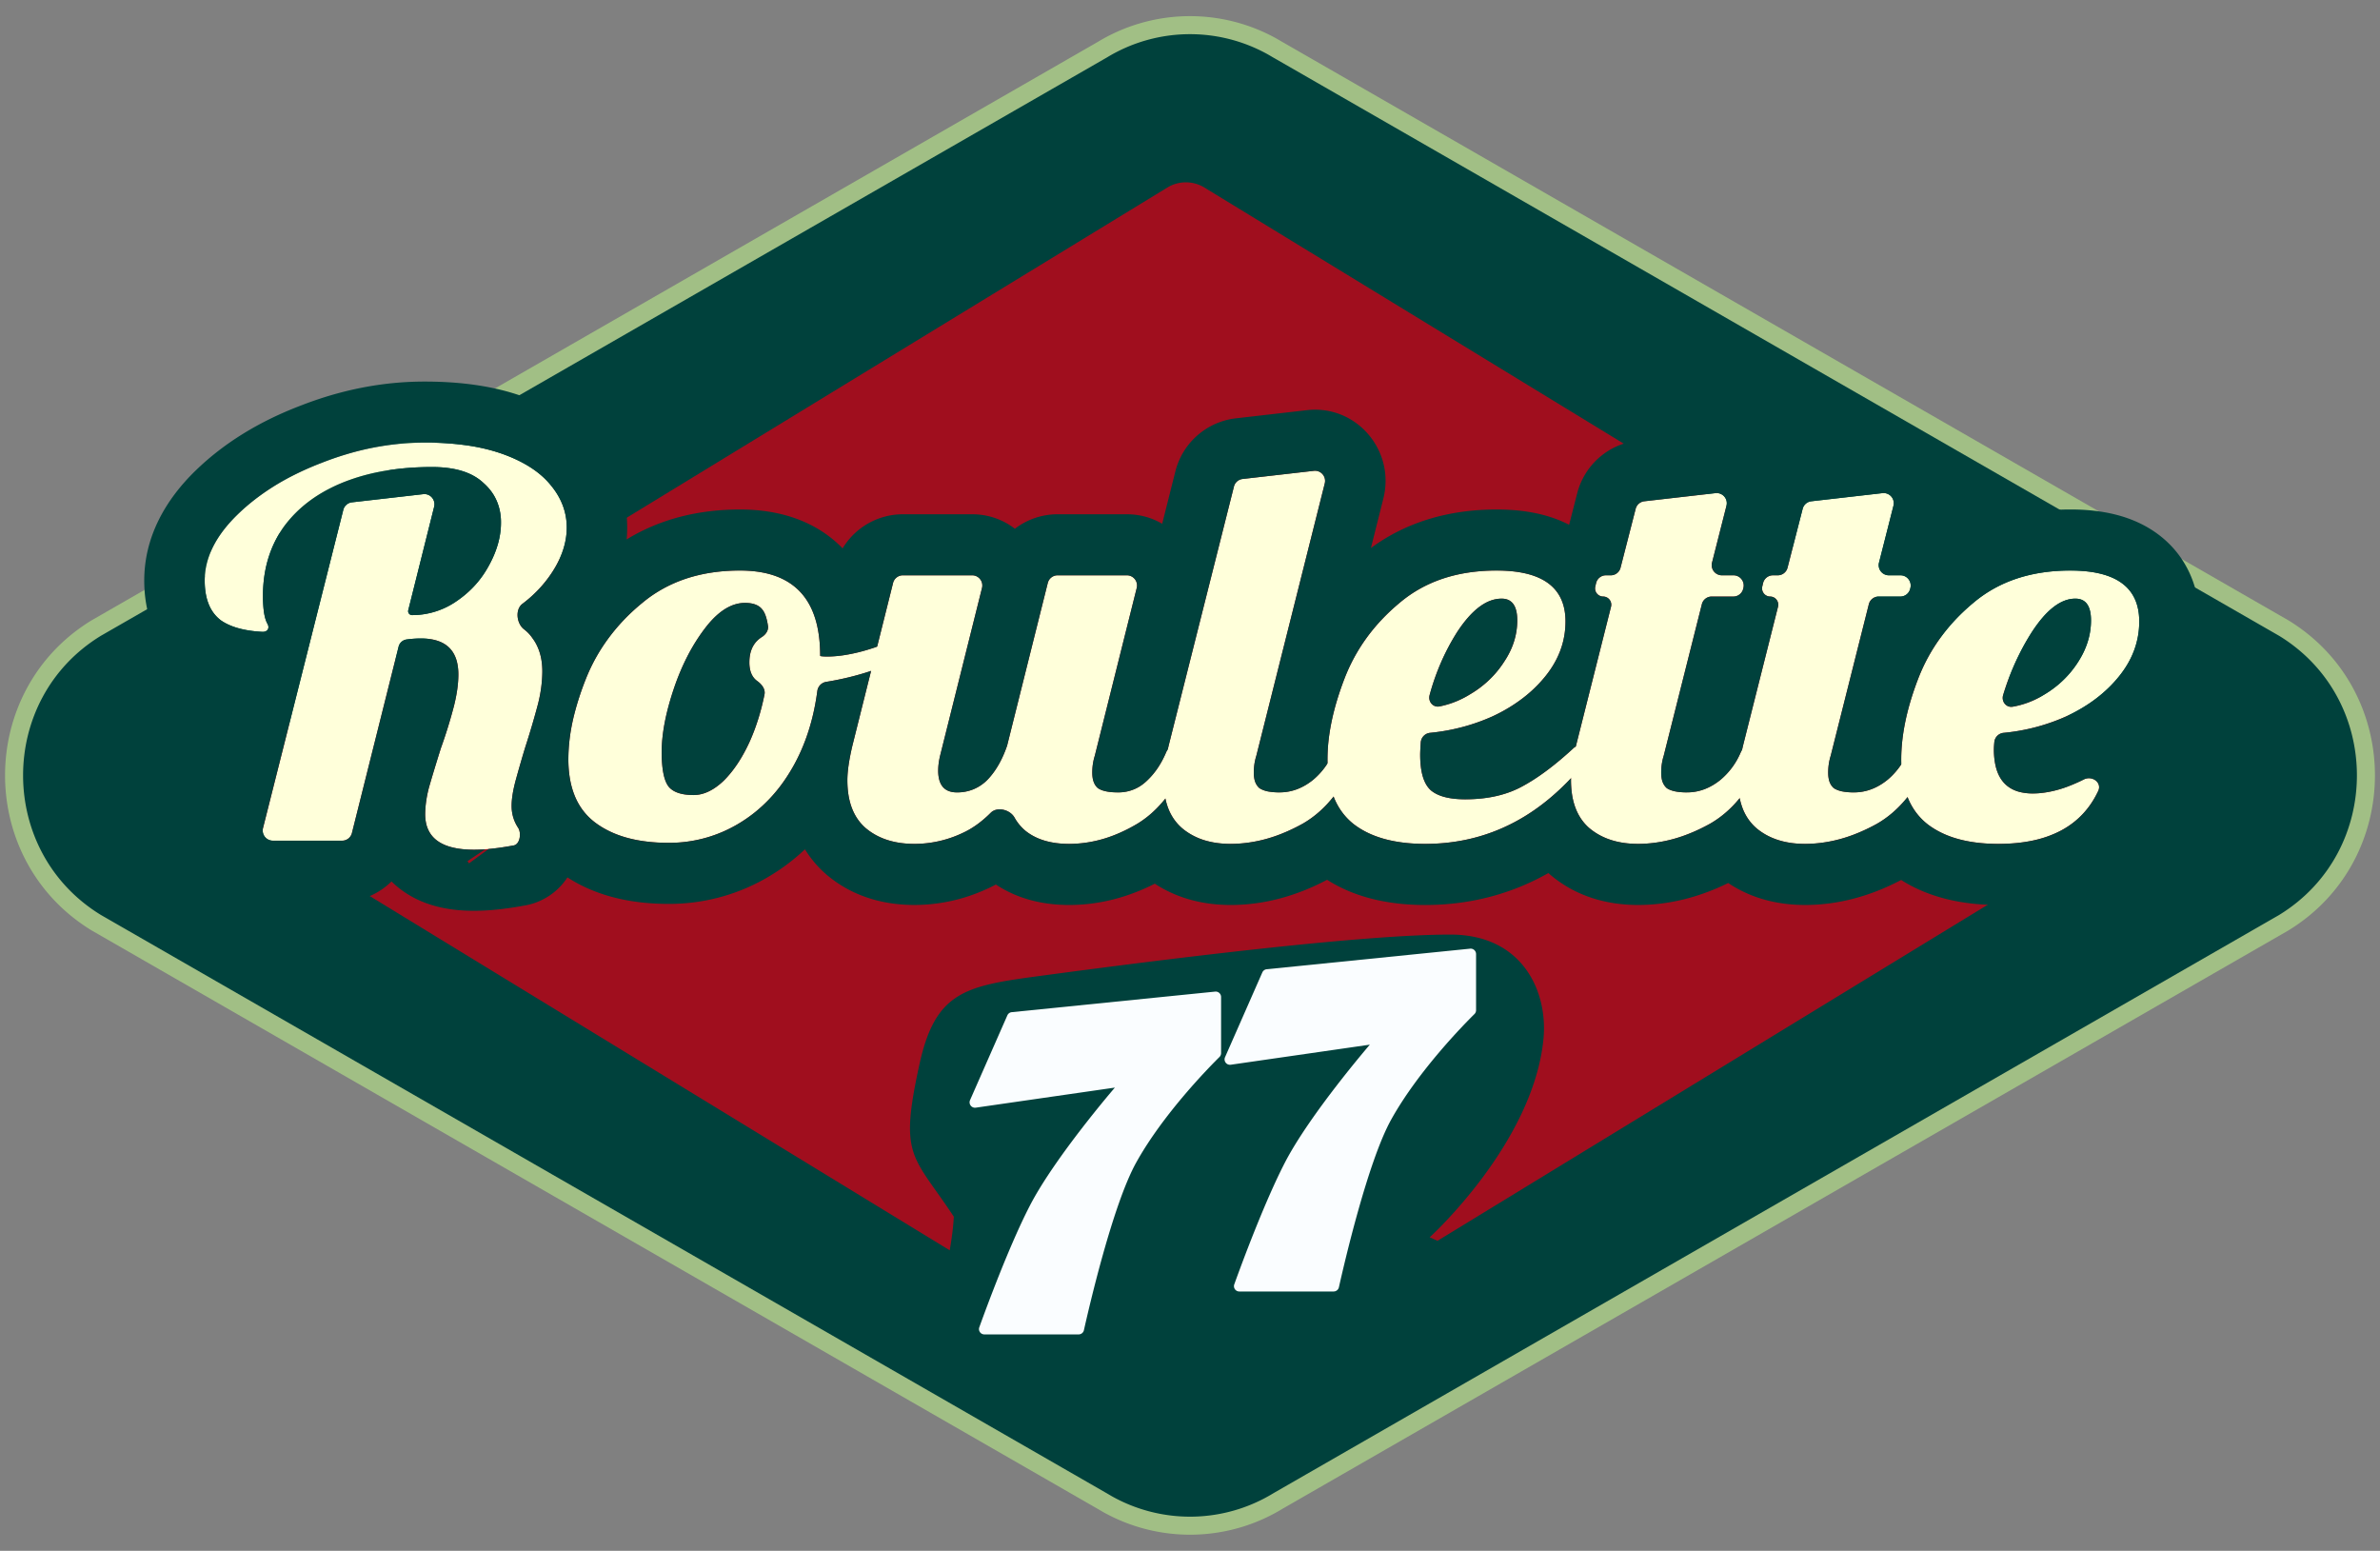
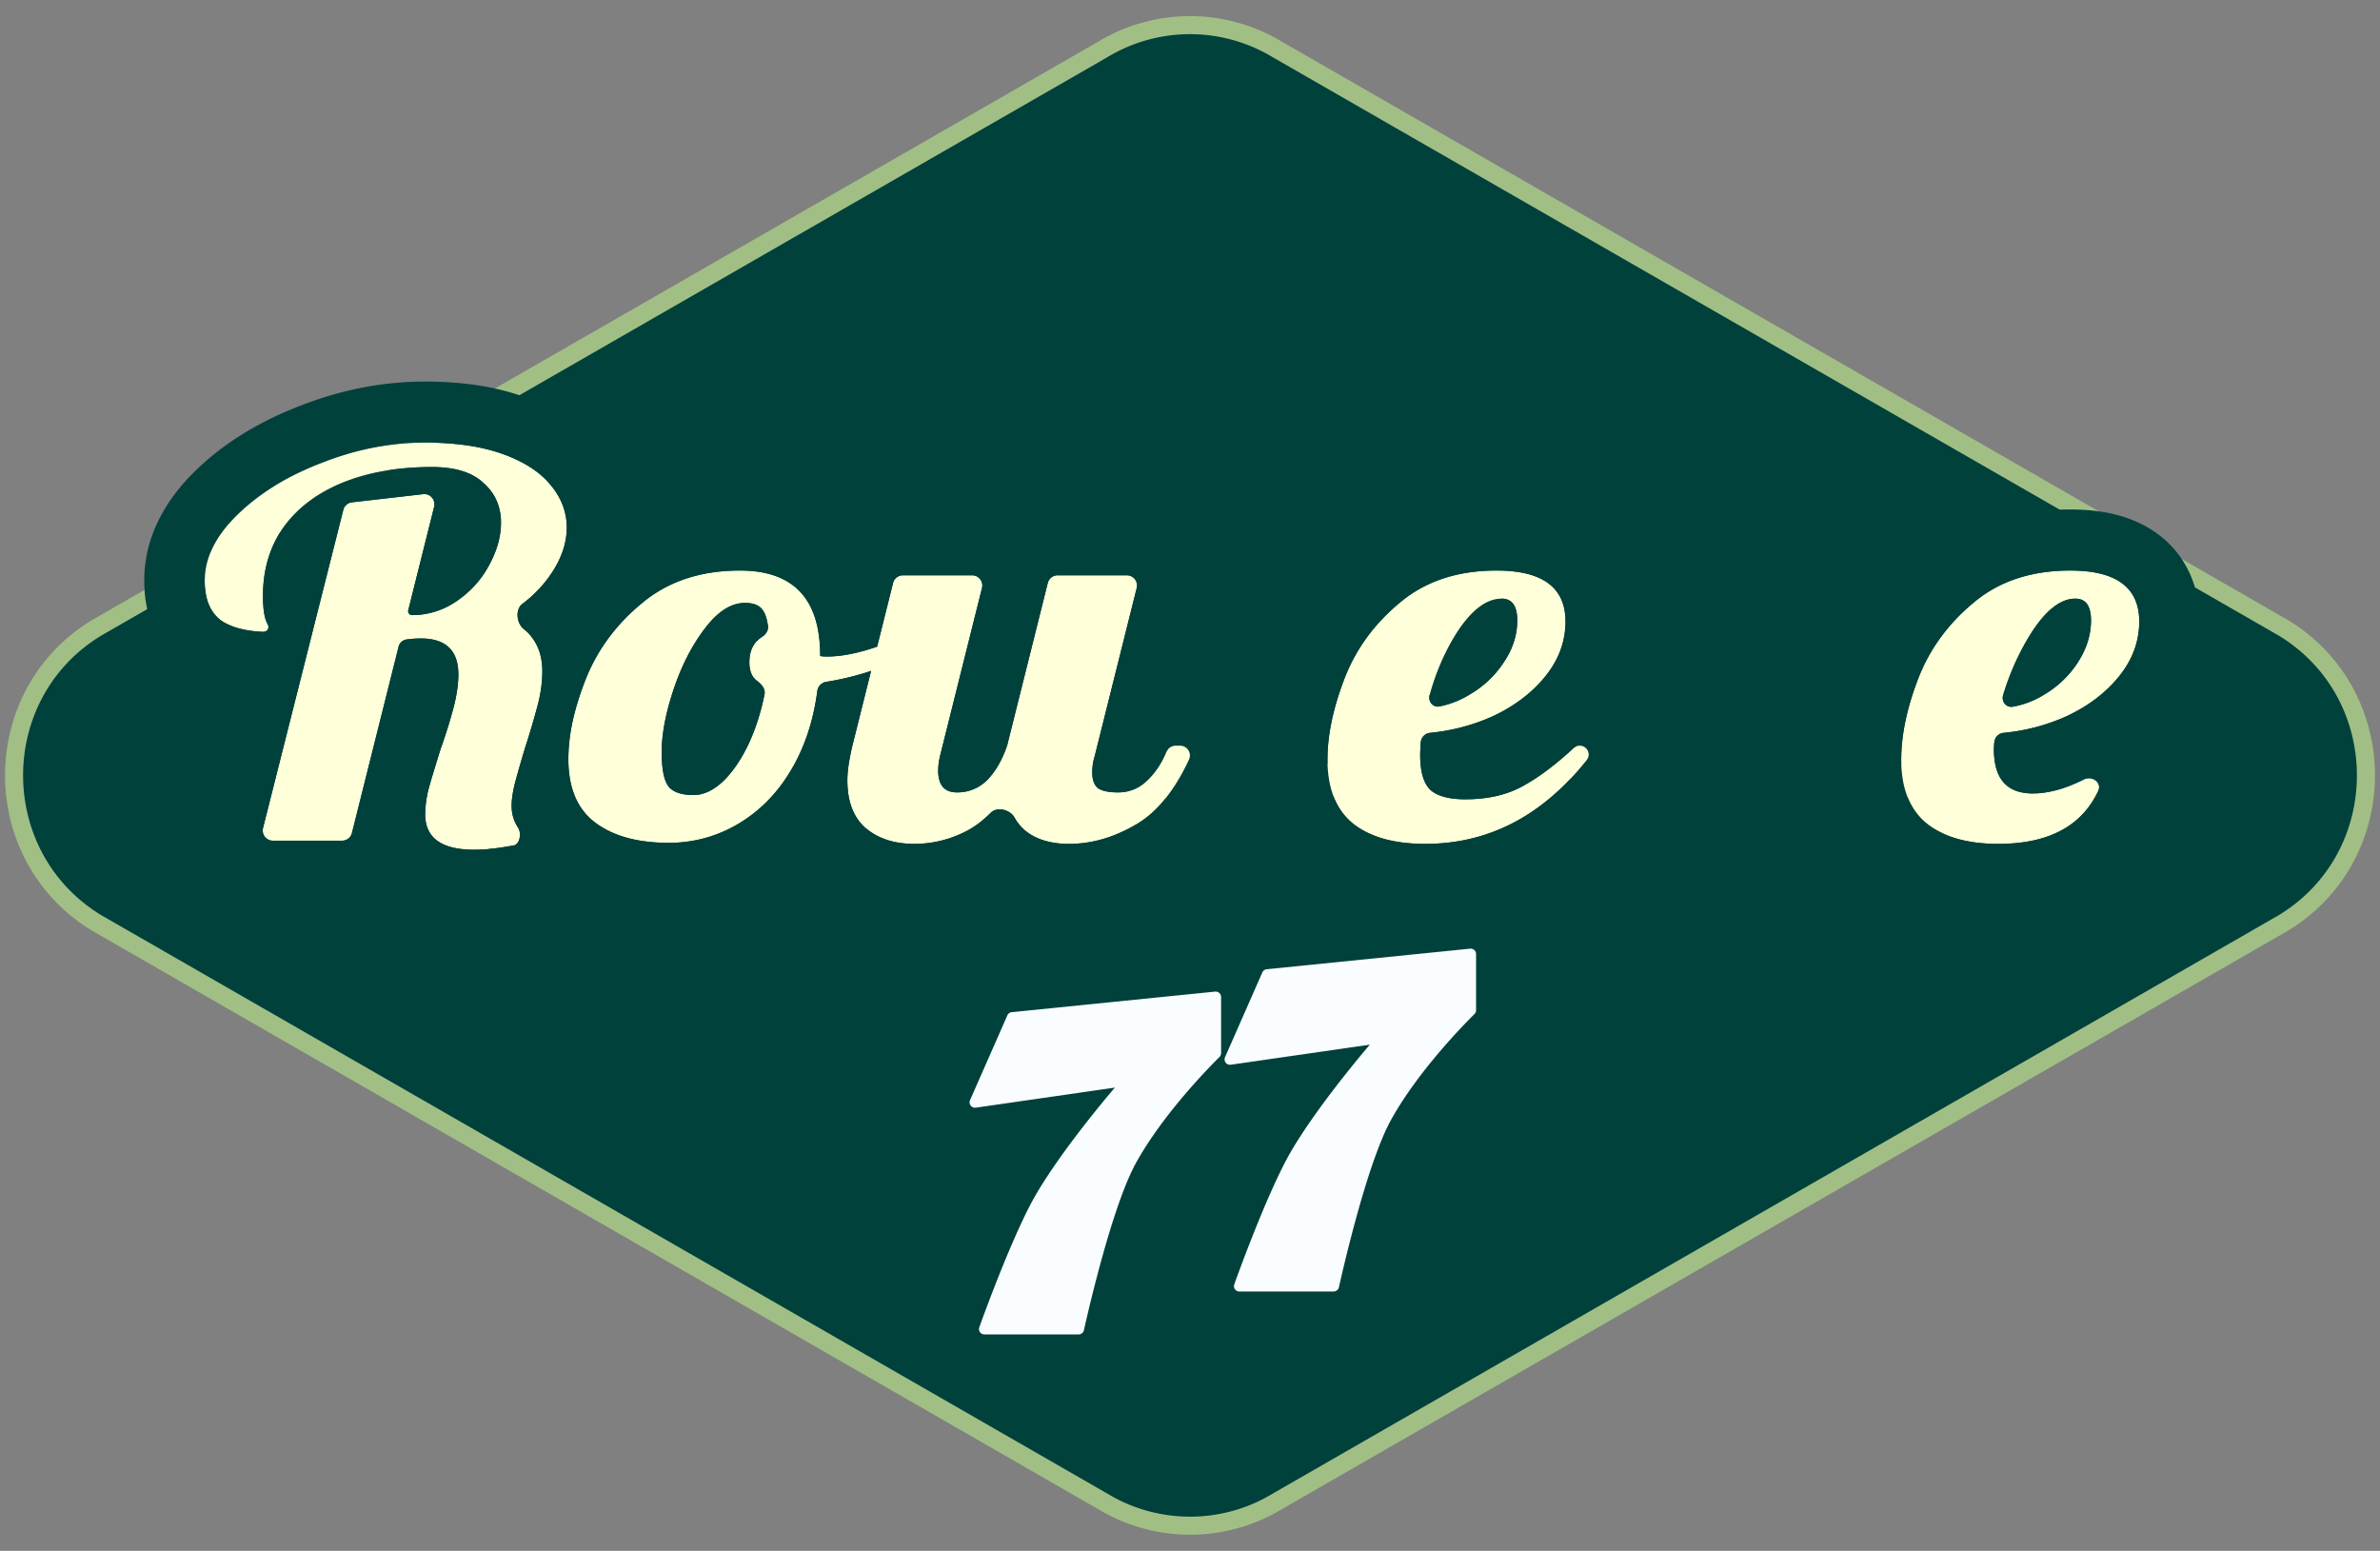
<svg xmlns="http://www.w3.org/2000/svg" width="132" height="86" fill="none">
  <rect width="100%" height="100%" fill="#808080" stroke="none" />
  <path fill="#00413C" stroke="#A1BF85" d="M61.115 2.77a9.37 9.37 0 0 1 9.49-.166l.285.167.012.006 55.755 32.05h.001c6.082 3.715 6.082 12.628.001 16.344L70.901 83.225l-.01.006a9.37 9.37 0 0 1-9.493.167l-.284-.167-.012-.006L5.342 51.17C-.74 47.455-.74 38.54 5.342 34.827l55.759-32.05h.001z" />
-   <path fill="#A00E1E" d="M64.741 10.402a1.97 1.97 0 0 1 2.06 0l51.466 31.43c1.281.783 1.281 2.658 0 3.44L79.727 68.81l-.434-.195c.028-.025 5.738-5.212 6.311-10.993.255-2.567-1.104-5.795-5.164-5.795-4.59 0-14.44 1.173-22.949 2.318-3.991.538-5.62.895-6.491 4.855-1.147 5.215-.394 4.996 1.901 8.473-.03.572-.116 1.216-.227 1.863L13.27 45.272c-1.28-.782-1.28-2.658 0-3.44z" />
  <path fill="url(#a)" d="M70.011 53.927a.3.3 0 0 1 .245-.178l11.28-1.14a.3.3 0 0 1 .33.299v3.111a.3.3 0 0 1-.09.216c-.514.507-3.11 3.131-4.624 5.863-1.3 2.348-2.621 8.067-2.894 9.29a.3.3 0 0 1-.294.232h-5.227a.296.296 0 0 1-.281-.397c.414-1.15 1.67-4.547 2.804-6.745 1.387-2.686 4.714-6.546 4.714-6.546l-7.714 1.113a.3.3 0 0 1-.317-.418z" />
  <path fill="url(#b)" d="M55.87 56.307a.3.3 0 0 1 .244-.177l11.28-1.14a.3.3 0 0 1 .33.299v3.11a.3.3 0 0 1-.09.217c-.513.507-3.11 3.131-4.623 5.863-1.301 2.348-2.622 8.067-2.895 9.29a.3.3 0 0 1-.293.231h-5.227a.296.296 0 0 1-.282-.396c.415-1.15 1.67-4.548 2.805-6.745 1.387-2.687 4.714-6.546 4.714-6.546l-7.714 1.113a.3.3 0 0 1-.318-.418z" />
  <path fill="url(#c)" d="M26.291 47.121q-2.71 0-2.71-1.972 0-.648.209-1.472.243-.854.66-2.178a27 27 0 0 0 .73-2.355q.242-.97.242-1.736 0-2.002-2.084-2.002-.39 0-.798.058a.53.53 0 0 0-.435.406l-2.586 10.325a.56.56 0 0 1-.542.426H15.13a.563.563 0 0 1-.541-.704l4.451-17.64a.56.56 0 0 1 .479-.42l3.955-.453c.388-.045.7.316.605.699l-1.436 5.736a.218.218 0 0 0 .21.272 4.3 4.3 0 0 0 2.501-.795 5.54 5.54 0 0 0 1.772-1.972q.66-1.207.66-2.355 0-1.353-.973-2.207-.938-.883-2.849-.883-2.814 0-4.933.854t-3.3 2.472q-1.146 1.62-1.146 3.826 0 1.09.243 1.531c.149.253.007.473-.284.457q-1.485-.08-2.287-.634-.903-.676-.903-2.207 0-1.884 1.806-3.65 1.842-1.795 4.69-2.885 2.849-1.118 5.698-1.118 2.605 0 4.377.647 1.77.648 2.64 1.737.869 1.06.869 2.325 0 1.384-1.008 2.767a7 7 0 0 1-1.45 1.464c-.417.315-.325 1.096.089 1.414q.276.211.458.478.556.735.556 1.854 0 .854-.244 1.825a45 45 0 0 1-.694 2.355 70 70 0 0 0-.521 1.795q-.244.884-.244 1.472 0 .677.348 1.207c.21.292.121.933-.23.998q-1.291.238-2.202.238" />
  <path fill="url(#d)" d="M37.08 46.738q-2.57 0-4.064-1.118t-1.494-3.532q0-2.002.973-4.445.972-2.443 3.127-4.209 2.153-1.795 5.419-1.795 4.447 0 4.447 4.71c0 .017.011.032.028.035q.11.023.354.023 1.146 0 2.64-.5 1.216-.432 2.248-1a.465.465 0 0 1 .658.233.44.44 0 0 1-.123.502q-.955.78-2.4 1.354-1.417.547-3.076.817a.59.59 0 0 0-.486.505q-.32 2.406-1.372 4.24-1.146 2.002-2.953 3.091a7.47 7.47 0 0 1-3.925 1.09m1.39-2.649q.834 0 1.668-.794.834-.825 1.459-2.208.525-1.185.804-2.577c.06-.3-.158-.568-.405-.746q-.434-.313-.434-1.033 0-.968.692-1.405c.214-.136.376-.362.34-.614q-.09-.627-.302-.895-.279-.383-.973-.383-1.147 0-2.224 1.413-1.076 1.413-1.736 3.385t-.66 3.473q0 1.413.382 1.913.381.471 1.39.471" />
  <path fill="url(#e)" d="M50.714 46.797q-1.667 0-2.71-.883-1.007-.883-1.007-2.649 0-.735.278-1.913l2.256-9.022a.56.56 0 0 1 .542-.426h3.85c.364 0 .63.345.541.702l-2.325 9.305q-.105.442-.105.824 0 1.207 1.043 1.207.972 0 1.667-.677.695-.706 1.112-1.913l2.256-9.022a.56.56 0 0 1 .541-.426h3.85c.364 0 .631.345.542.702l-2.326 9.305a3.1 3.1 0 0 0-.139.942q0 .588.313.854.347.235 1.112.235.972 0 1.667-.706.612-.593 1.003-1.514a.59.59 0 0 1 .537-.37h.234c.397 0 .667.407.498.77q-1.193 2.553-2.862 3.557-1.876 1.118-3.787 1.118-1.494 0-2.397-.706a2.6 2.6 0 0 1-.63-.752c-.248-.443-.96-.625-1.32-.267q-.77.77-1.593 1.136a6.3 6.3 0 0 1-2.64.59" />
-   <path fill="url(#f)" d="M68.254 46.797q-1.668 0-2.71-.883-1.007-.883-1.007-2.649 0-.735.278-1.913l3.621-14.369a.56.56 0 0 1 .48-.422l3.954-.452c.388-.045.7.317.604.7L69.678 41.91a3.1 3.1 0 0 0-.139.942q0 .588.313.854.347.235 1.111.235 1.008 0 1.877-.706.72-.611 1.106-1.505a.6.6 0 0 1 .546-.38h.225a.54.54 0 0 1 .497.77q-1.204 2.555-2.965 3.558-2.015 1.118-3.995 1.118" />
-   <path fill="url(#g)" d="M79.044 46.797q-2.57 0-3.995-1.118-1.424-1.149-1.424-3.562 0-2.03.938-4.474.938-2.443 3.057-4.209 2.118-1.795 5.384-1.795 3.822 0 3.822 2.825 0 1.65-1.112 3.032-1.111 1.383-2.953 2.237-1.625.727-3.439.905a.576.576 0 0 0-.523.528q-.033.483-.033.686 0 1.444.59 1.972.591.5 1.911.5 1.876 0 3.196-.735 1.293-.703 2.807-2.101a.5.5 0 0 1 .345-.136c.411 0 .646.468.39.792q-3.695 4.653-8.961 4.653m.246-8.251c-.098.358.187.7.549.63a5.1 5.1 0 0 0 1.706-.68 5.6 5.6 0 0 0 1.876-1.795q.73-1.089.73-2.296t-.869-1.206q-1.251 0-2.466 1.854a12.7 12.7 0 0 0-1.526 3.493" />
-   <path fill="url(#h)" d="M90.848 46.797q-1.667 0-2.71-.883-1.007-.883-1.007-2.649 0-.735.278-1.913l1.942-7.706a.453.453 0 0 0-.435-.565.453.453 0 0 1-.437-.559l.043-.185a.56.56 0 0 1 .544-.434h.273a.56.56 0 0 0 .54-.422l.838-3.264a.56.56 0 0 1 .478-.42l3.954-.452a.563.563 0 0 1 .605.701l-.801 3.153a.563.563 0 0 0 .541.704h.656c.361 0 .628.341.544.696l-.011.048a.56.56 0 0 1-.544.434H94.93a.56.56 0 0 0-.541.425l-2.117 8.405a3.1 3.1 0 0 0-.138.942q0 .588.312.854.347.235 1.112.235 1.007 0 1.876-.706.721-.611 1.106-1.505a.6.6 0 0 1 .546-.38h.226a.54.54 0 0 1 .496.77q-1.203 2.555-2.965 3.558-2.015 1.118-3.995 1.118" />
-   <path fill="url(#i)" d="M100.11 46.797q-1.668 0-2.71-.883-1.007-.883-1.007-2.649 0-.735.278-1.913l1.941-7.706a.453.453 0 0 0-.435-.565.453.453 0 0 1-.437-.559l.044-.185a.56.56 0 0 1 .544-.434h.272a.56.56 0 0 0 .541-.422l.838-3.264a.56.56 0 0 1 .478-.42l3.954-.452a.562.562 0 0 1 .604.701l-.801 3.153a.564.564 0 0 0 .542.704h.656c.361 0 .627.341.544.696l-.012.048a.56.56 0 0 1-.543.434h-1.209a.56.56 0 0 0-.542.425l-2.116 8.405a3.1 3.1 0 0 0-.139.942q0 .588.313.854.347.235 1.112.235 1.007 0 1.876-.706a4.04 4.04 0 0 0 1.106-1.505.61.61 0 0 1 .546-.38h.225c.397 0 .667.407.497.77q-1.204 2.555-2.965 3.558-2.015 1.118-3.995 1.118" />
+   <path fill="url(#g)" d="M79.044 46.797q-2.57 0-3.995-1.118-1.424-1.149-1.424-3.562 0-2.03.938-4.474.938-2.443 3.057-4.209 2.118-1.795 5.384-1.795 3.822 0 3.822 2.825 0 1.65-1.112 3.032-1.111 1.383-2.953 2.237-1.625.727-3.439.905a.576.576 0 0 0-.523.528q-.033.483-.033.686 0 1.444.59 1.972.591.5 1.911.5 1.876 0 3.196-.735 1.293-.703 2.807-2.101a.5.5 0 0 1 .345-.136c.411 0 .646.468.39.792q-3.695 4.653-8.961 4.653m.246-8.251c-.098.358.187.7.549.63a5.1 5.1 0 0 0 1.706-.68 5.6 5.6 0 0 0 1.876-1.795q.73-1.089.73-2.296t-.869-1.206a12.7 12.7 0 0 0-1.526 3.493" />
  <path fill="url(#j)" d="M110.831 46.797q-2.536 0-3.961-1.118-1.424-1.149-1.424-3.562 0-2.03.938-4.474.937-2.443 3.057-4.209 2.12-1.795 5.385-1.795 3.82 0 3.821 2.825 0 1.65-1.112 3.032-1.111 1.383-2.953 2.237a11 11 0 0 1-3.452.906.57.57 0 0 0-.52.512q-.023.272-.023.407 0 2.443 2.154 2.443.974 0 2.085-.441.386-.154.746-.336c.462-.232 1.02.17.799.64q-1.379 2.934-5.54 2.933m.268-8.251c-.108.357.169.709.534.645a4.9 4.9 0 0 0 1.734-.665 5.6 5.6 0 0 0 1.876-1.795q.729-1.119.729-2.326 0-1.206-.868-1.206-1.217 0-2.432 1.883a14 14 0 0 0-1.573 3.464" />
  <path fill="#00413C" fill-rule="evenodd" d="M21.714 48.88a3.9 3.9 0 0 1-2.736 1.128h-3.849c-2.552 0-4.42-2.429-3.79-4.927l1.718-6.81c-.92-.17-1.854-.49-2.693-1.07l-.054-.036-.052-.04C8.528 35.829 8 33.889 8 32.2c0-2.458 1.205-4.498 2.827-6.084l.004-.002c1.607-1.568 3.578-2.753 5.817-3.61 2.254-.884 4.56-1.344 6.899-1.344 1.988 0 3.86.244 5.518.85 1.55.567 3.018 1.436 4.096 2.779 1.022 1.253 1.624 2.772 1.624 4.467q0 .333-.03.658c1.866-1.142 4.005-1.66 6.286-1.66 2.012 0 4.116.533 5.693 2.156a3.9 3.9 0 0 1 3.339-1.891h3.85c.9 0 1.715.302 2.366.803a3.88 3.88 0 0 1 2.364-.803h3.85c.72 0 1.384.193 1.954.526l.73-2.896a3.925 3.925 0 0 1 3.35-2.95l3.955-.454c2.718-.31 4.905 2.22 4.232 4.898l-.69 2.749c2.01-1.48 4.401-2.138 6.97-2.138 1.297 0 2.735.184 4.02.846l.004-.003.443-1.728a3.92 3.92 0 0 1 3.346-2.934l3.955-.453a3.86 3.86 0 0 1 3.335 1.268 3.9 3.9 0 0 1 1.972-.815l3.954-.453c2.723-.312 4.911 2.227 4.23 4.907l-.177.696q.197.187.366.398c1.88-1.193 4.054-1.73 6.374-1.73 1.584 0 3.378.276 4.846 1.361 1.663 1.23 2.328 3.053 2.328 4.852 0 1.94-.677 3.692-1.861 5.166q-.629.78-1.38 1.419c.933 1.032 1.401 2.65.641 4.268-1.647 3.501-4.956 4.866-8.569 4.866-1.889 0-3.779-.365-5.39-1.386-1.677.882-3.465 1.386-5.331 1.386-1.48 0-2.965-.347-4.26-1.218-1.582.778-3.258 1.218-5.002 1.218-1.715 0-3.438-.466-4.864-1.675l-.022-.018-.021-.019-.065-.057c-2.045 1.156-4.33 1.77-6.832 1.77-1.905 0-3.817-.364-5.44-1.398-1.683.89-3.477 1.397-5.35 1.397-1.459 0-2.923-.337-4.206-1.181-1.486.756-3.08 1.181-4.753 1.181-1.367 0-2.802-.296-4.062-1.135q-.249.135-.508.25a9.6 9.6 0 0 1-4.01.885c-1.716 0-3.439-.466-4.865-1.675l-.022-.018-.02-.019a6 6 0 0 1-1.164-1.374 11.2 11.2 0 0 1-1.92 1.46 10.8 10.8 0 0 1-5.643 1.567c-1.982 0-3.944-.392-5.61-1.47a3.54 3.54 0 0 1-2.376 1.56c-.98.18-1.928.293-2.804.293-1.205 0-2.713-.201-3.992-1.132a5 5 0 0 1-.585-.496m10.143-4.796a3.46 3.46 0 0 0 1.16 1.536q.957.718 2.36.976a9.5 9.5 0 0 0 1.704.143 7.464 7.464 0 0 0 3.926-1.089q.421-.255.808-.56l.035-.027a8.4 8.4 0 0 0 1.797-1.994 10 10 0 0 0 .49-.835q.368-.702.635-1.484l.011-.033a12 12 0 0 0 .425-1.63q.071-.377.123-.768a.59.59 0 0 1 .486-.505l.053-.009a16 16 0 0 0 2.442-.6l-1.037 4.148q-.278 1.177-.278 1.913 0 .354.04.671.161 1.272.968 1.978 1.041.883 2.71.883l.198-.003a6.2 6.2 0 0 0 2.442-.586q.824-.367 1.594-1.137c.358-.358 1.071-.175 1.32.268a2.6 2.6 0 0 0 .63.752q.902.706 2.396.706.1 0 .199-.003a6.9 6.9 0 0 0 2.51-.567q.54-.228 1.078-.549a5.7 5.7 0 0 0 1.34-1.141 7 7 0 0 0 .213-.254q.04.186.094.358a2.78 2.78 0 0 0 .918 1.356 3.6 3.6 0 0 0 1.391.663q.56.137 1.216.137l.2-.003a7.7 7.7 0 0 0 2.742-.607q.525-.216 1.053-.509a5.8 5.8 0 0 0 1.522-1.274l.02-.023q.088-.102.173-.209.105.273.245.517a3.5 3.5 0 0 0 .904 1.038q.585.442 1.356.7.501.17 1.082.26.69.11 1.493.11 1.149 0 2.223-.222a10.2 10.2 0 0 0 2.824-1.034q.543-.294 1.062-.658l.013-.01q.428-.3.84-.65a14 14 0 0 0 1.127-1.07l-.002.112q0 .827.221 1.46.147.42.391.756.173.238.395.433.273.231.59.402.89.48 2.12.48.1 0 .2-.002a7.7 7.7 0 0 0 2.561-.534q.616-.238 1.234-.582a5.8 5.8 0 0 0 1.523-1.274l.02-.023.1-.12q.038.18.09.35l.008.026.023.07a2.76 2.76 0 0 0 .835 1.242q.61.5 1.43.705.568.143 1.238.143.1 0 .199-.003a7.7 7.7 0 0 0 2.715-.595q.539-.22 1.081-.52a5.8 5.8 0 0 0 1.416-1.155l.106-.12.02-.023q.077-.087.15-.18.1.254.229.48a3.5 3.5 0 0 0 .927 1.06q.59.441 1.363.698.78.258 1.745.33.37.028.77.028 1.043 0 1.91-.184a6 6 0 0 0 1.568-.556 4.6 4.6 0 0 0 1.811-1.722q.135-.225.251-.47c.221-.472-.337-.873-.799-.64a9 9 0 0 1-.746.334 6 6 0 0 1-1.739.428 5 5 0 0 1-.346.014 3 3 0 0 1-.768-.096 1.8 1.8 0 0 1-.559-.258 1.6 1.6 0 0 1-.274-.242q-.315-.346-.45-.897a4 4 0 0 1-.08-1.357.57.57 0 0 1 .52-.513q.37-.035.734-.094a11 11 0 0 0 2.311-.639l.02-.008q.195-.078.388-.164 1.51-.7 2.53-1.758l.016-.017a7 7 0 0 0 .406-.462q1.113-1.384 1.112-3.032v-.059q-.039-2.663-3.543-2.763l-.278-.004q-2.832 0-4.801 1.35a7 7 0 0 0-.584.446q-.158.13-.308.266a10.4 10.4 0 0 0-1.962 2.34 10 10 0 0 0-.787 1.603q-.063.162-.121.323-.656 1.81-.785 3.39-.01.113-.016.224a9 9 0 0 0-.012.804q-.315.48-.754.851-.205.167-.416.293-.54.325-1.131.394l-.023.003a3.453 3.453 0 0 1-.88-.026 1.4 1.4 0 0 1-.538-.193.88.88 0 0 1-.283-.52q-.03-.15-.03-.333 0-.501.139-.942l2.116-8.405a.56.56 0 0 1 .542-.425h1.22a.56.56 0 0 0 .532-.434l.012-.049a.566.566 0 0 0-.544-.695h-.656a.564.564 0 0 1-.542-.704l.801-3.153a.562.562 0 0 0-.604-.701l-3.954.453a.56.56 0 0 0-.478.419l-.838 3.263a.56.56 0 0 1-.54.423h-.273a1 1 0 0 0-.095.008h-.003a.6.6 0 0 0-.206.083.56.56 0 0 0-.24.343l-.044.185a.454.454 0 0 0 .437.558.45.45 0 0 1 .423.302.46.46 0 0 1 .013.264l-1.942 7.706-.057.25a.7.7 0 0 0-.074.128 4.04 4.04 0 0 1-1.143 1.535q-.186.147-.379.263-.54.325-1.13.394l-.024.003a3.642 3.642 0 0 1-.801-.014q-.394-.054-.617-.205a.88.88 0 0 1-.282-.52q-.03-.15-.03-.333 0-.501.139-.942l2.116-8.405a.558.558 0 0 1 .542-.425h1.219a.562.562 0 0 0 .532-.433l.012-.05a.565.565 0 0 0-.544-.695h-.656a.566.566 0 0 1-.541-.705l.8-3.152a.562.562 0 0 0-.604-.701l-3.954.453a.56.56 0 0 0-.478.419l-.837 3.263a.56.56 0 0 1-.541.423h-.273a.556.556 0 0 0-.543.434l-.044.185a.452.452 0 0 0 .437.558.45.45 0 0 1 .423.302.45.45 0 0 1 .012.264l-1.942 7.706-.012.05a.5.5 0 0 0-.162.118q-1.131 1.04-2.136 1.69l-.086.055a10 10 0 0 1-.55.324q-.315.175-.663.31-1.105.425-2.533.425-1.32 0-1.91-.5a1.4 1.4 0 0 1-.308-.414q-.188-.372-.25-.937a6 6 0 0 1-.033-.621q0-.203.033-.686a.576.576 0 0 1 .523-.529q.394-.039.778-.103a11 11 0 0 0 2.661-.801 8.8 8.8 0 0 0 1.89-1.169q.34-.277.638-.587l.036-.037q.205-.215.39-.444.675-.841.94-1.78a4.6 4.6 0 0 0 .17-1.252v-.059q-.012-.909-.43-1.519-.413-.606-1.225-.918-.766-.294-1.888-.326l-.278-.004q-2.904 0-4.9 1.42a7 7 0 0 0-.484.376q-2.12 1.765-3.057 4.209-.063.162-.12.322-.66 1.82-.788 3.406a10 10 0 0 0-.027.962q-.326.51-.788.902-.204.167-.416.293-.54.325-1.13.394l-.024.003a3.541 3.541 0 0 1-.844-.02 1.4 1.4 0 0 1-.574-.199.88.88 0 0 1-.283-.52q-.03-.15-.03-.333 0-.501.14-.942l3.795-15.103a.562.562 0 0 0-.604-.7l-3.955.453a.56.56 0 0 0-.478.422l-3.622 14.369-.051.22a.6.6 0 0 0-.089.15q-.391.921-1.003 1.513l-.03.03q-.204.2-.431.343a2.23 2.23 0 0 1-1.145.333h-.061q-.486.001-.803-.094a1.1 1.1 0 0 1-.309-.14q-.228-.195-.29-.56a2 2 0 0 1-.023-.294q0-.501.14-.942l2.325-9.305a.563.563 0 0 0-.542-.703h-3.85a.56.56 0 0 0-.541.426l-2.256 9.023-.058.16a6 6 0 0 1-.246.579 5 5 0 0 1-.345.602l-.028.042q-.202.293-.435.53a2.32 2.32 0 0 1-1.667.677q-.88 0-1.017-.86a2 2 0 0 1-.026-.347q0-.383.105-.824l2.325-9.305a.563.563 0 0 0-.541-.703h-3.85a.56.56 0 0 0-.542.426l-.882 3.527-.139.05-.027.01-.01.002q-.147.05-.292.094a9.5 9.5 0 0 1-1.484.336q-.435.059-.827.059a3 3 0 0 1-.28-.012l-.074-.011a.036.036 0 0 1-.028-.036q0-.441-.04-.841a7 7 0 0 0-.13-.821 5 5 0 0 0-.097-.362q-.352-1.152-1.172-1.81l-.068-.053q-1-.76-2.662-.818a8 8 0 0 0-.278-.005q-2.643 0-4.558 1.177a7 7 0 0 0-.861.619 10.7 10.7 0 0 0-2.293 2.569 10 10 0 0 0-.834 1.64 16 16 0 0 0-.634 1.93l-.004.015a10.2 10.2 0 0 0-.334 2.6q.014 1.08.334 1.895M29.14 41.41a45 45 0 0 0 .694-2.354 7.5 7.5 0 0 0 .244-1.825q0-.309-.043-.587a2.9 2.9 0 0 0-.334-.996 3 3 0 0 0-.18-.272 2.1 2.1 0 0 0-.457-.478.8.8 0 0 1-.195-.216c-.236-.373-.235-.94.105-1.197q.42-.316.777-.676l.028-.027a6.7 6.7 0 0 0 .863-1.077q.79-1.226.79-2.45 0-.913-.45-1.718a4 4 0 0 0-.418-.608q-.803-1.007-2.378-1.636l-.262-.1a10.3 10.3 0 0 0-2.22-.52 16 16 0 0 0-2.157-.128q-.198 0-.394.005a15.2 15.2 0 0 0-3.934.64 17 17 0 0 0-1.37.473 17 17 0 0 0-1.621.718 13 13 0 0 0-2.338 1.514 11 11 0 0 0-.73.653q-1.807 1.766-1.807 3.65 0 .466.084.853.086.397.26.712.214.383.56.642.614.425 1.632.57a6 6 0 0 0 .234.03 8 8 0 0 0 .42.034c.29.016.433-.205.284-.457q-.16-.29-.214-.857a7.893 7.893 0 0 1 .016-1.527l.007-.065a7 7 0 0 1 .073-.476 6.4 6.4 0 0 1 .327-1.146l.001-.004q.268-.682.693-1.282.593-.813 1.423-1.433.555-.415 1.216-.743l.011-.006a9 9 0 0 1 1-.424q1.74-.627 3.926-.708a17 17 0 0 1 .657-.012q1.911 0 2.85.883.22.195.392.415.126.161.223.336a2.9 2.9 0 0 1 .357 1.456q0 .573-.164 1.16a5.5 5.5 0 0 1-.496 1.195 5.4 5.4 0 0 1-1.28 1.594 6 6 0 0 1-.492.378 4.34 4.34 0 0 1-2.015.768q-.24.027-.486.027a.218.218 0 0 1-.21-.272l1.436-5.737a.57.57 0 0 0-.114-.502.55.55 0 0 0-.49-.197l-3.956.453-.049.008a.56.56 0 0 0-.43.414l-4.451 17.638a.563.563 0 0 0 .541.704h3.848a.56.56 0 0 0 .542-.426l2.586-10.324a.53.53 0 0 1 .435-.406 6 6 0 0 1 .798-.058q1.674 0 2.004 1.29l.007.03q.038.158.056.334.018.165.017.347 0 .766-.243 1.737a27 27 0 0 1-.73 2.355q-.415 1.325-.66 2.178a6 6 0 0 0-.208 1.472q0 1.68 1.968 1.928l.06.008q.316.036.682.036.29 0 .62-.025l-.983.658q.04.062.085.124l1.083-.797q.632-.057 1.397-.199c.351-.064.44-.706.23-.998a2.15 2.15 0 0 1-.348-1.206q0-.204.03-.442.054-.452.214-1.03a68 68 0 0 1 .52-1.796m-15.302-6.233.012-.046-1.953 1.097q.025.046.05.087zm28.454-1.36q-.279-.383-.973-.383a2 2 0 0 0-.278.02q-.92.14-1.792 1.2a9.76 9.76 0 0 0-.597.828q-.219.338-.417.704a13 13 0 0 0-.876 2.046q-.66 1.971-.66 3.473 0 1.098.23 1.645.067.157.152.268.381.47 1.39.47.66 0 1.319-.497.174-.13.348-.297.811-.803 1.426-2.135l.033-.072q.525-1.186.804-2.577c.048-.24-.08-.457-.259-.626a1.4 1.4 0 0 0-.146-.12q-.306-.22-.396-.643a1.8 1.8 0 0 1-.038-.39q0-.819.495-1.258.09-.08.197-.148c.214-.135.376-.361.34-.613q-.09-.626-.302-.896m37.457 3.341a13 13 0 0 0-.459 1.388c-.098.358.187.7.549.629q.426-.084.835-.243.445-.172.871-.436.264-.157.503-.333l.018-.014q.213-.16.407-.332.523-.47.906-1.05l.022-.035.02-.031q.044-.066.086-.132.189-.304.324-.617a3.9 3.9 0 0 0 .32-1.547q0-1.207-.869-1.207a2 2 0 0 0-.278.023q-.867.144-1.717 1.184a7 7 0 0 0-.41.557l-.04.057-.021.034a12 12 0 0 0-.632 1.122l-.019.037q-.225.46-.416.946m31.848-.005q-.114.273-.217.554-.15.41-.281.838c-.108.358.169.71.534.646q.425-.075.831-.224.463-.17.903-.441.269-.16.512-.341l.018-.014q.203-.15.387-.316a5.4 5.4 0 0 0 .939-1.093l.01-.016.01-.016q.053-.081.101-.162.183-.303.312-.613.304-.727.316-1.491v-.059q0-1.207-.868-1.207-.14 0-.278.025-.834.147-1.669 1.182a8 8 0 0 0-.457.634l-.017.026-.011.017a13 13 0 0 0-.652 1.147l-.018.037q-.216.432-.405.887" clip-rule="evenodd" />
  <defs>
    <linearGradient id="a" x1="76.025" x2="76.025" y1="52.576" y2="71.62" gradientUnits="SpaceOnUse">
      <stop stop-color="#FAFDFF" />
      <stop offset=".295" stop-color="#fff" />
      <stop offset=".672" stop-color="#B4C1C7" />
      <stop offset="1" stop-color="#fff" />
    </linearGradient>
    <linearGradient id="b" x1="61.884" x2="61.884" y1="54.957" y2="74.001" gradientUnits="SpaceOnUse">
      <stop stop-color="#FAFDFF" />
      <stop offset=".295" stop-color="#fff" />
      <stop offset=".672" stop-color="#B4C1C7" />
      <stop offset="1" stop-color="#fff" />
    </linearGradient>
    <linearGradient id="c" x1="64.935" x2="64.935" y1="25.732" y2="44.722" gradientUnits="SpaceOnUse">
      <stop stop-color="#FFFFDA" />
      <stop offset=".111" stop-color="#FEFE84" />
      <stop offset=".423" stop-color="#FAFF13" />
      <stop offset=".723" stop-color="#FF8802" />
      <stop offset="1" stop-color="#FFFF25" />
    </linearGradient>
    <linearGradient id="d" x1="64.935" x2="64.935" y1="25.732" y2="44.722" gradientUnits="SpaceOnUse">
      <stop stop-color="#FFFFDA" />
      <stop offset=".111" stop-color="#FEFE84" />
      <stop offset=".423" stop-color="#FAFF13" />
      <stop offset=".723" stop-color="#FF8802" />
      <stop offset="1" stop-color="#FFFF25" />
    </linearGradient>
    <linearGradient id="e" x1="64.935" x2="64.935" y1="25.732" y2="44.722" gradientUnits="SpaceOnUse">
      <stop stop-color="#FFFFDA" />
      <stop offset=".111" stop-color="#FEFE84" />
      <stop offset=".423" stop-color="#FAFF13" />
      <stop offset=".723" stop-color="#FF8802" />
      <stop offset="1" stop-color="#FFFF25" />
    </linearGradient>
    <linearGradient id="f" x1="64.935" x2="64.935" y1="25.732" y2="44.722" gradientUnits="SpaceOnUse">
      <stop stop-color="#FFFFDA" />
      <stop offset=".111" stop-color="#FEFE84" />
      <stop offset=".423" stop-color="#FAFF13" />
      <stop offset=".723" stop-color="#FF8802" />
      <stop offset="1" stop-color="#FFFF25" />
    </linearGradient>
    <linearGradient id="g" x1="64.935" x2="64.935" y1="25.732" y2="44.722" gradientUnits="SpaceOnUse">
      <stop stop-color="#FFFFDA" />
      <stop offset=".111" stop-color="#FEFE84" />
      <stop offset=".423" stop-color="#FAFF13" />
      <stop offset=".723" stop-color="#FF8802" />
      <stop offset="1" stop-color="#FFFF25" />
    </linearGradient>
    <linearGradient id="h" x1="64.935" x2="64.935" y1="25.732" y2="44.722" gradientUnits="SpaceOnUse">
      <stop stop-color="#FFFFDA" />
      <stop offset=".111" stop-color="#FEFE84" />
      <stop offset=".423" stop-color="#FAFF13" />
      <stop offset=".723" stop-color="#FF8802" />
      <stop offset="1" stop-color="#FFFF25" />
    </linearGradient>
    <linearGradient id="i" x1="64.935" x2="64.935" y1="25.732" y2="44.722" gradientUnits="SpaceOnUse">
      <stop stop-color="#FFFFDA" />
      <stop offset=".111" stop-color="#FEFE84" />
      <stop offset=".423" stop-color="#FAFF13" />
      <stop offset=".723" stop-color="#FF8802" />
      <stop offset="1" stop-color="#FFFF25" />
    </linearGradient>
    <linearGradient id="j" x1="64.935" x2="64.935" y1="25.732" y2="44.722" gradientUnits="SpaceOnUse">
      <stop stop-color="#FFFFDA" />
      <stop offset=".111" stop-color="#FEFE84" />
      <stop offset=".423" stop-color="#FAFF13" />
      <stop offset=".723" stop-color="#FF8802" />
      <stop offset="1" stop-color="#FFFF25" />
    </linearGradient>
  </defs>
</svg>